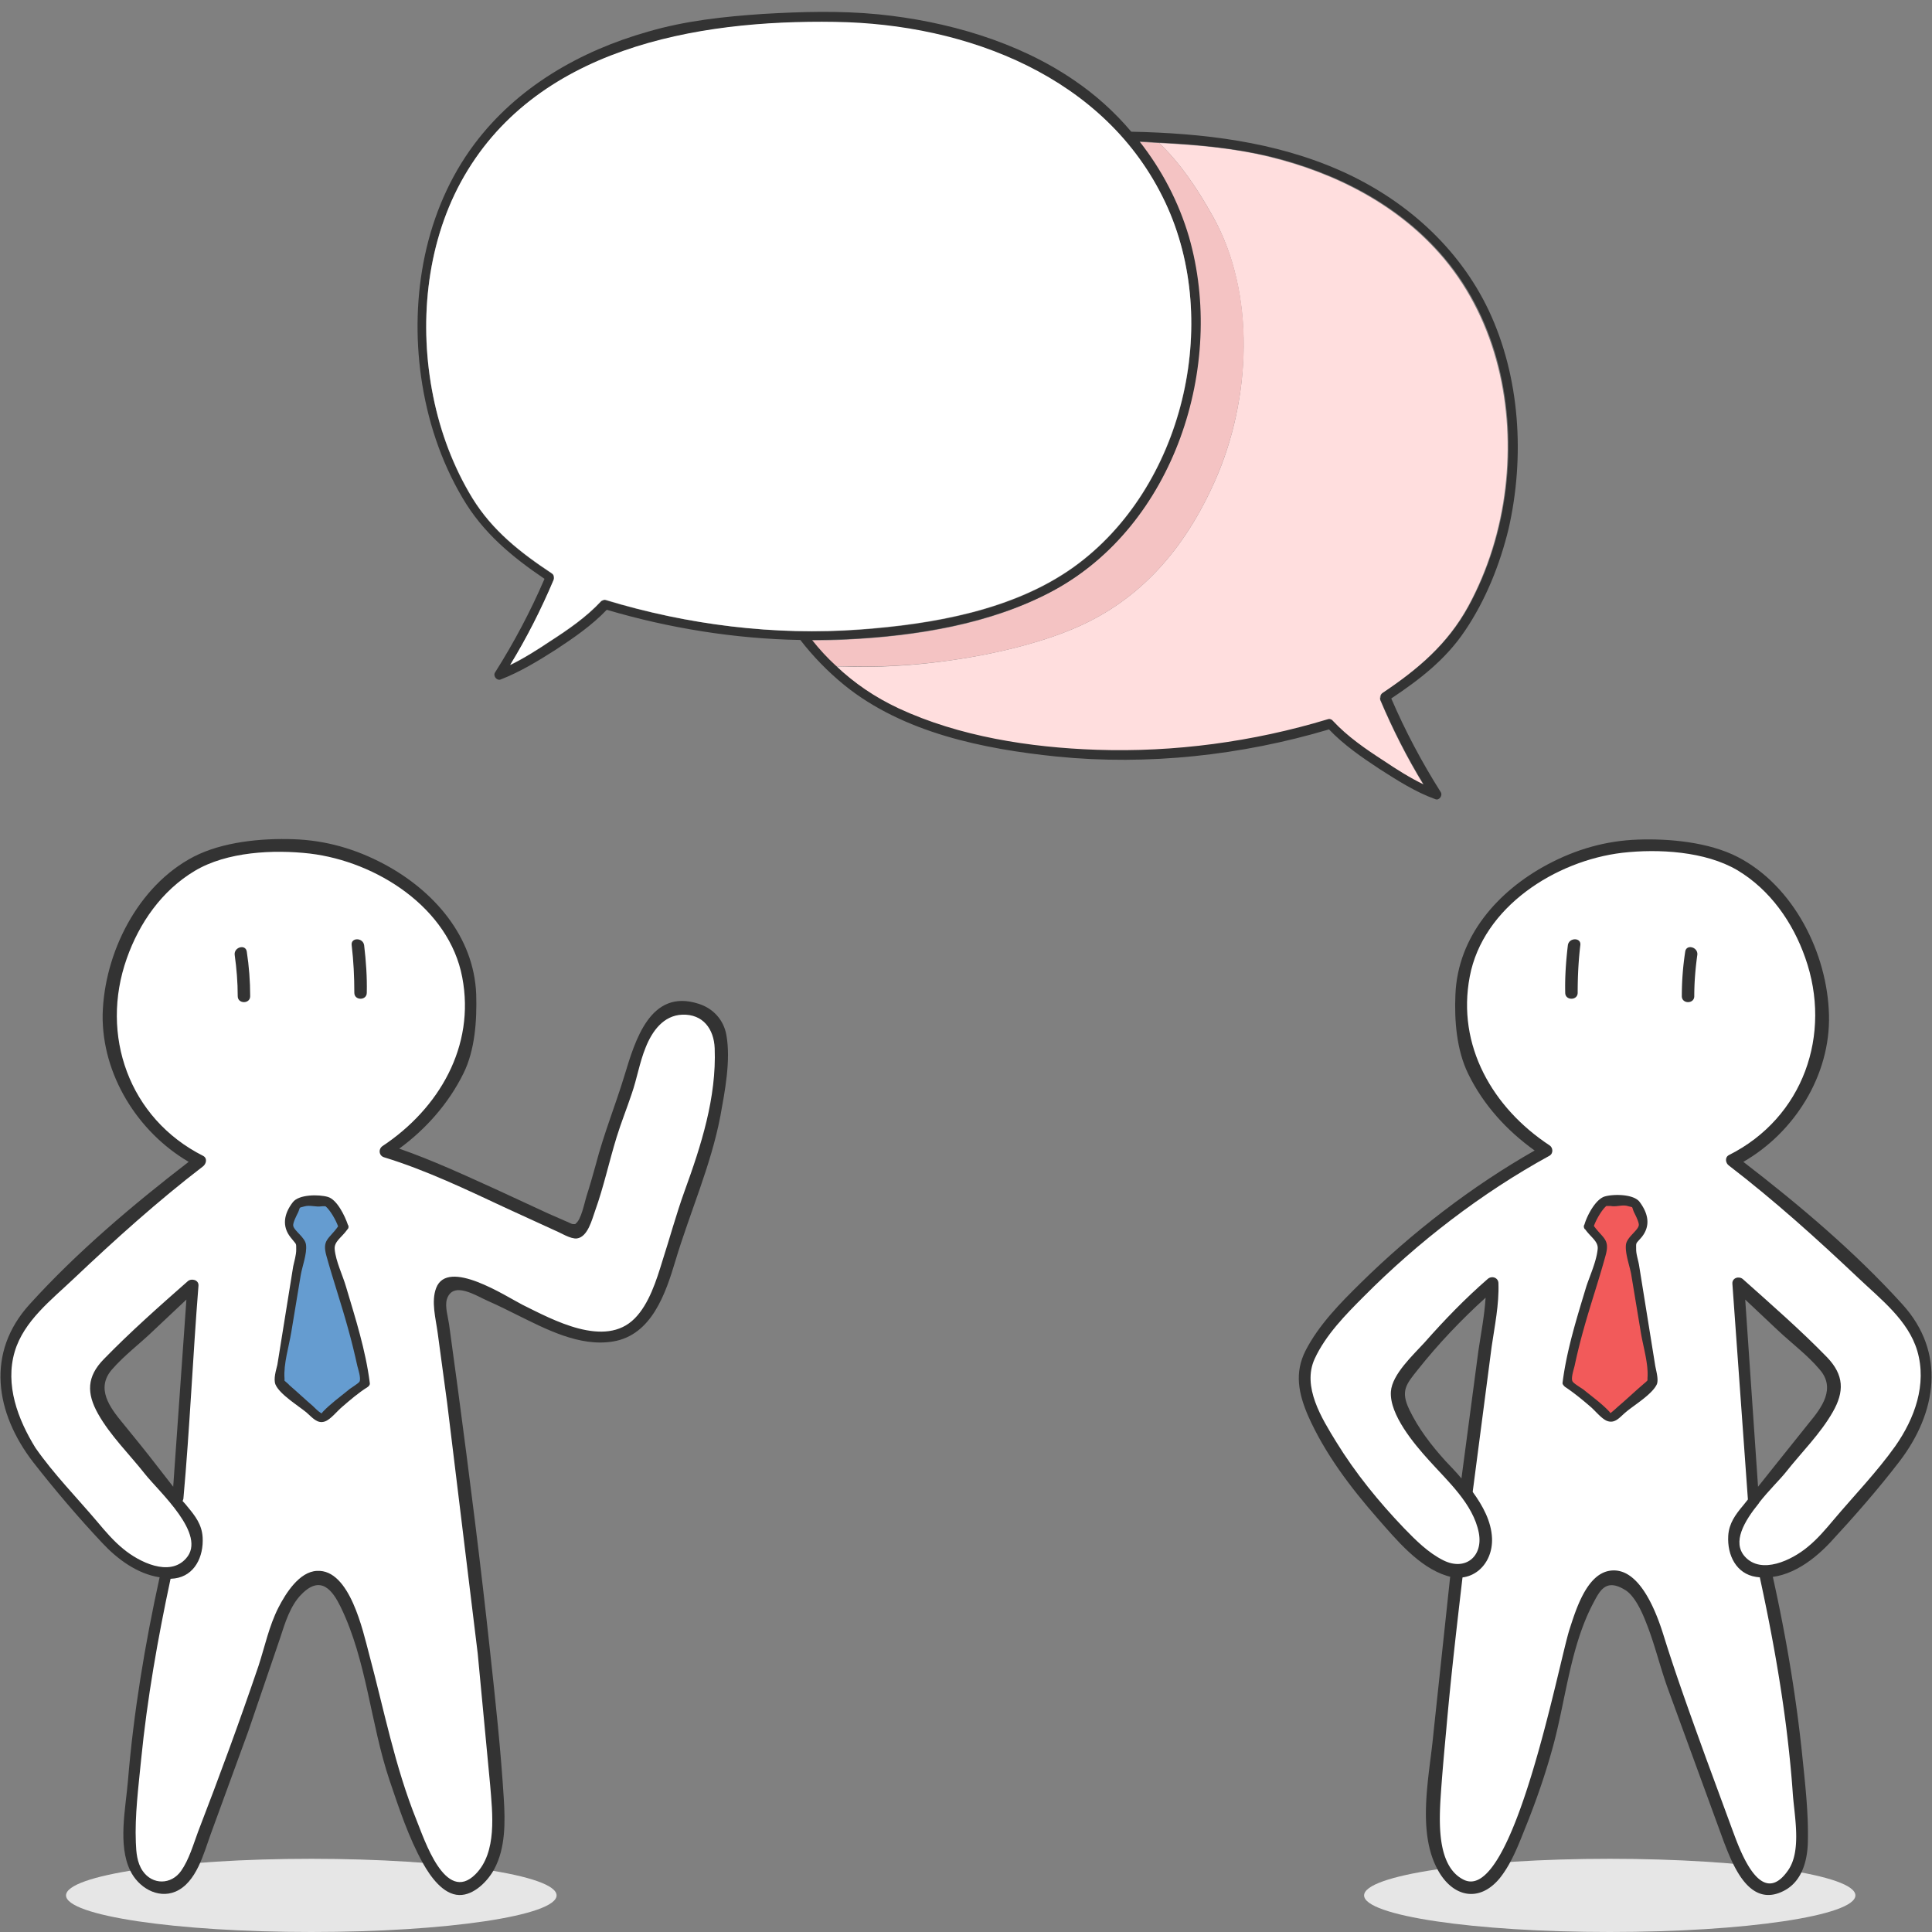
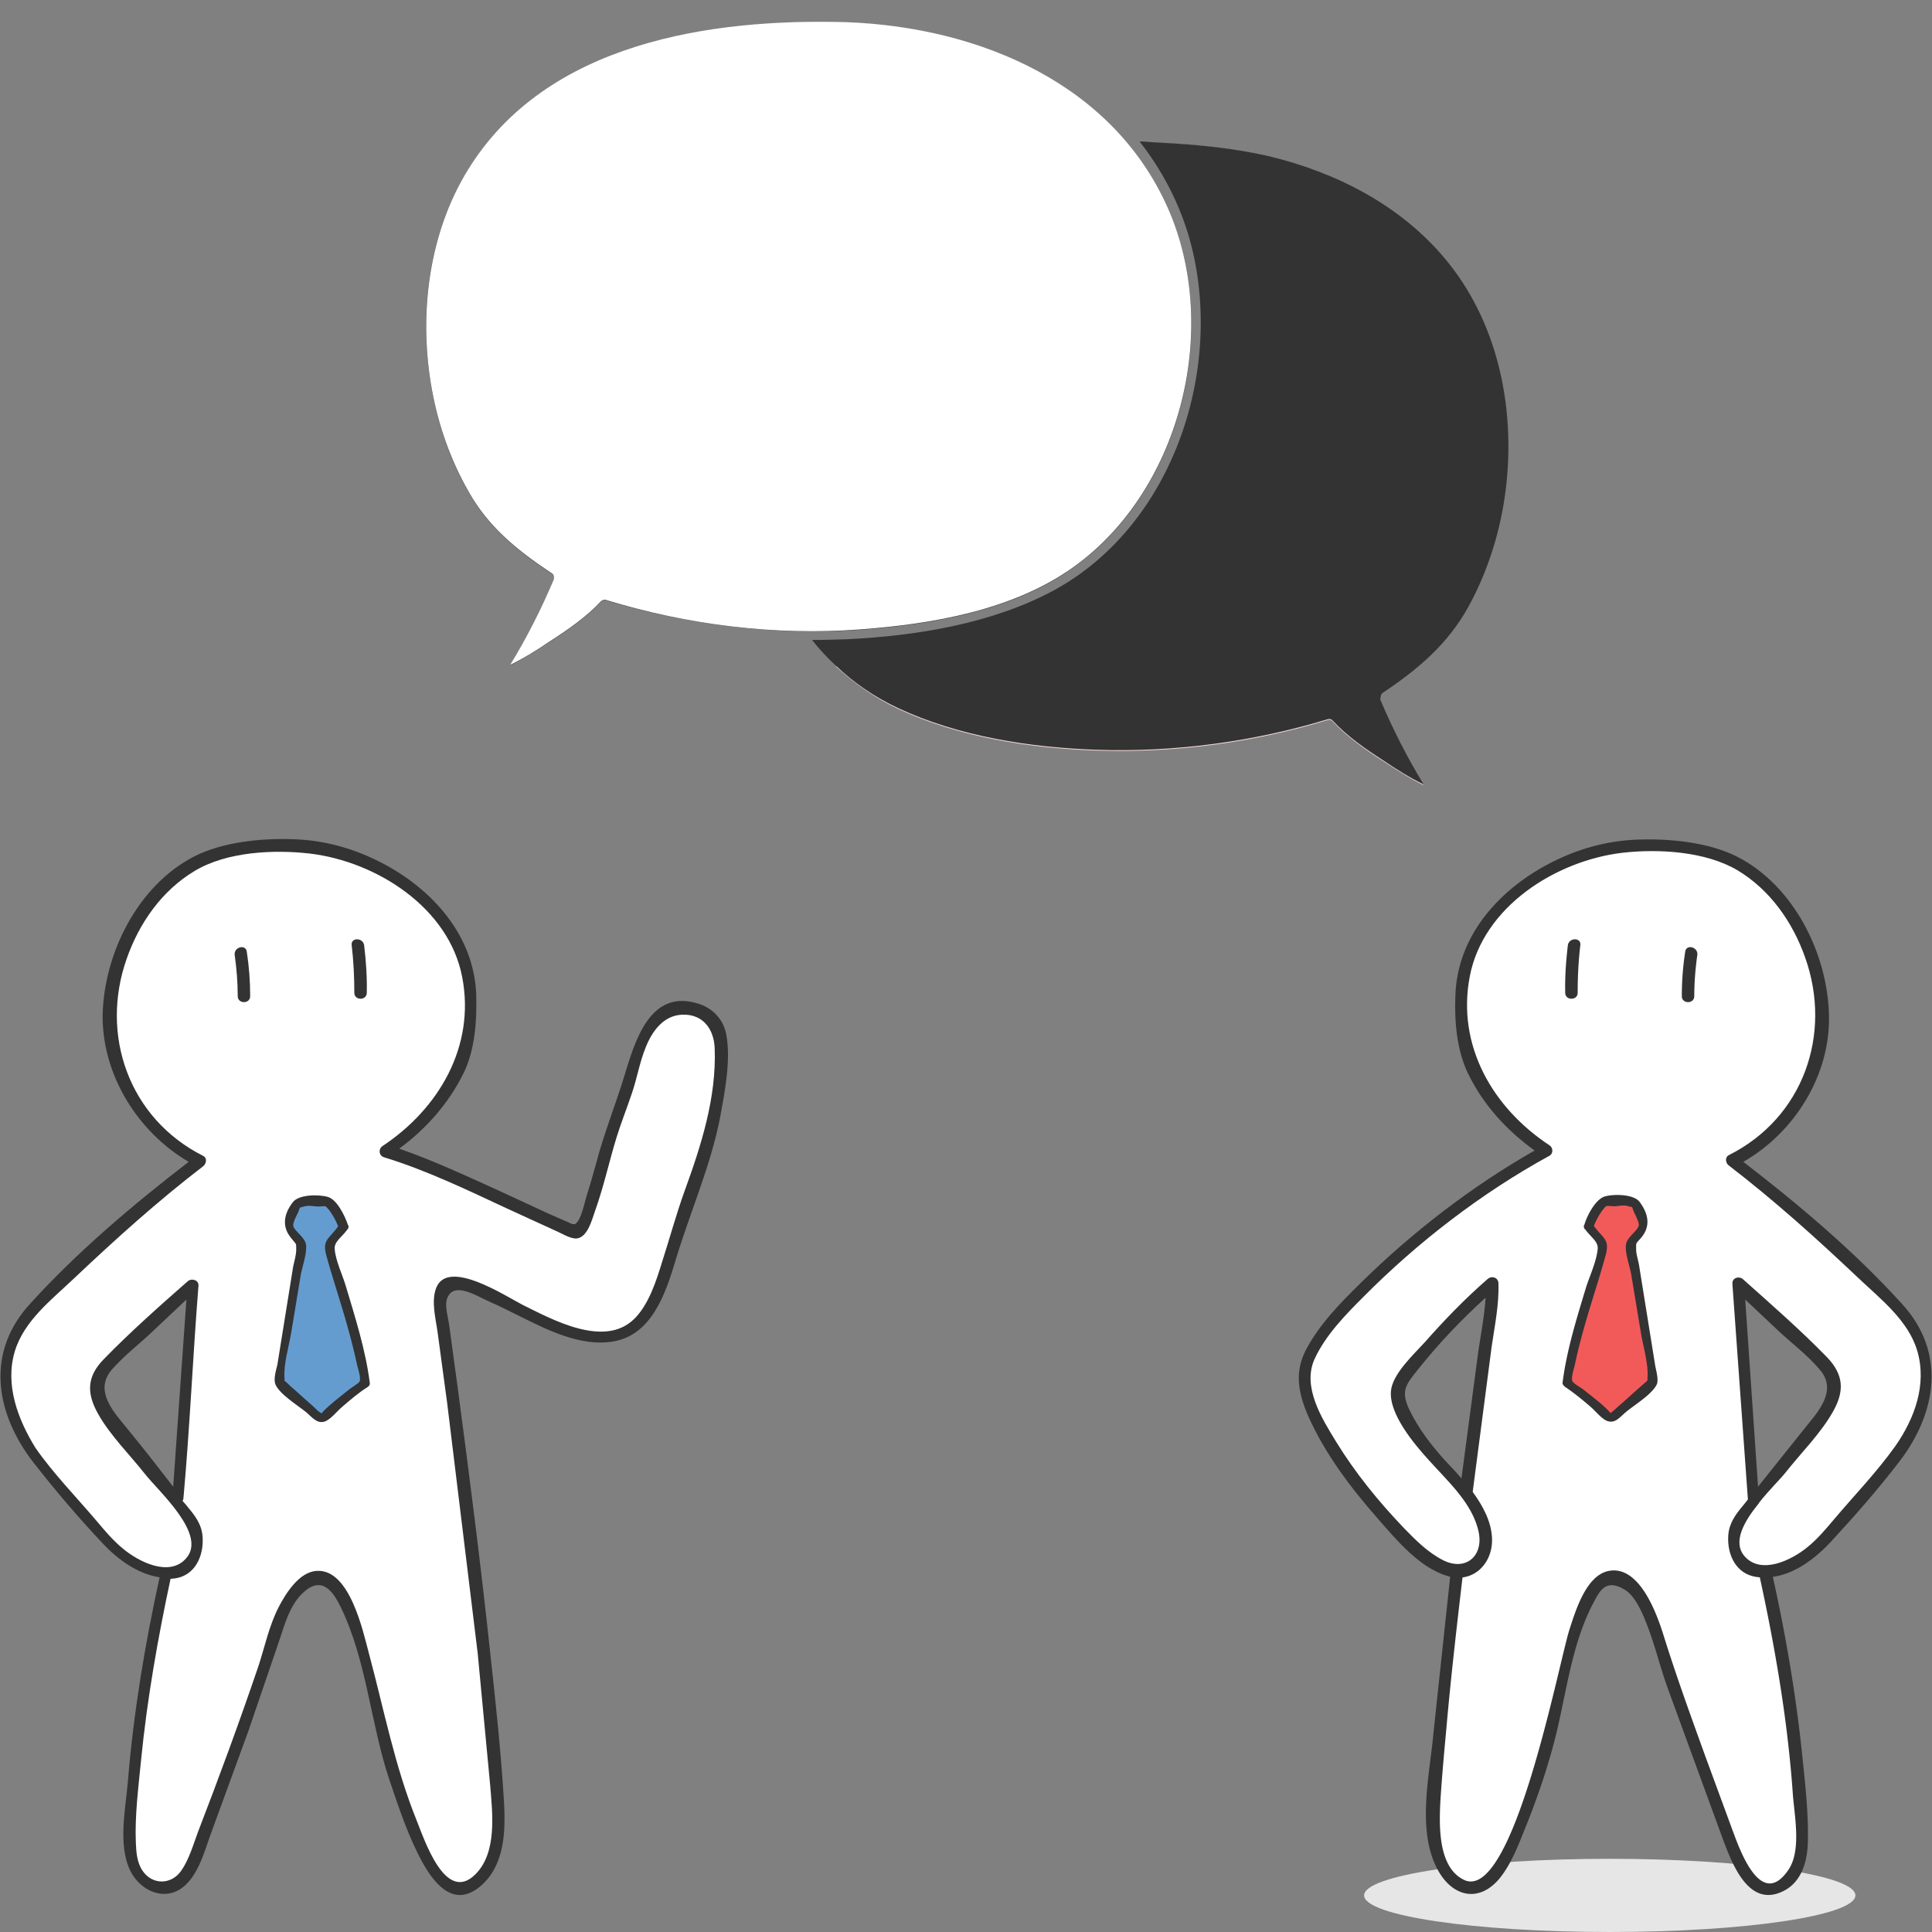
<svg xmlns="http://www.w3.org/2000/svg" viewBox="0 0 512 512">
  <rect x="0" y="0" width="512" height="512" fill="#808080" stroke="none" />
  <g fill="#e6e6e6">
    <ellipse cx="426.6" cy="502.3" rx="65.1" ry="9.7" />
-     <ellipse cx="82.5" cy="502.3" rx="65" ry="9.7" />
  </g>
  <path d="M121.8 501.2c-3.9-.1-7.1-4.9-8.7-7.8-3.8-7-6.6-15.3-8.8-22-2-6-3.4-12.4-4.7-18.5-2-9.2-4.1-18.8-8.2-27.4-1.5-3-3.5-6.5-6.9-6.5-1.7 0-3.4.9-5.3 2.8-3.2 3.2-4.6 7.8-5.9 11.9l-.1.2c-2.6 8.4-5.7 17-8.4 24.5l-.2.7-9.7 26.4c-.3.8-.6 1.7-.9 2.6-1.6 4.6-3.6 10.3-7.9 12.2-.9.4-1.8.6-2.7.6h0c-3.1 0-6.3-2.2-7.9-5.6-2.5-5.3-1.7-12.4-1-18.7.2-1.5.3-3 .5-4.4 1.4-16.7 4.1-34.3 8.3-53.9l.2-1.1-1.2-.2c-6.1-.9-11.2-5.2-14.5-8.7-6.7-7.3-12.8-14.5-18.2-21.5-10.8-14.1-11.2-29.2-.9-40.6 10.6-11.7 24-23.6 42-37.6l1.3-1-1.4-.8c-13.8-8-22.5-22.9-22.1-38 .4-17.1 10.1-34 23.6-40.9 5.6-2.9 13.8-4.5 23-4.5 1 0 2 0 2.9.1 8.3.3 16 2.4 23.5 6.5 14.6 7.8 23.3 20 23.8 33.5.3 8.5-.8 15.4-3.3 20.5-3.6 7.4-9.4 14.1-16.7 19.5l-1.7 1.2 2 .7c8.4 2.9 16.6 6.6 24.6 10.3l1.4.6 6.2 2.9 7.2 3.3.9.4 3.9 1.8c.1 0 .2.1.4.2.7.4 1.3.6 1.8.6h.6l.5-.2c1.4-.9 2.2-3.4 3-6.4.1-.6.3-1.1.4-1.4.9-2.6 1.7-5.4 2.5-8.6 1.2-4.7 2.8-9.3 4.4-13.8l3.2-9.7.2-.5c2.4-7.8 5.6-18.4 14-18.4 1.2 0 2.6.2 4 .7 3.6 1.1 6 3.9 6.7 7.5 1.2 6.5-.4 14.9-1.6 21.1-1.6 8.1-4.4 16.2-7.2 24l-4.7 14.1c-2.7 9.2-6.4 19.1-15.7 20.7-1.1.2-2.2.3-3.3.3-7 0-14.2-3.6-20.5-6.7l-1.1-.6a263.62 263.62 0 0 0-7.3-3.5c-.5-.2-1-.5-1.6-.8-2.1-1-4.6-2.4-6.9-2.4-1.5 0-3.4.6-4.2 3.3-.5 1.7-.1 3.6.3 5.4.1.6.2 1.1.3 1.6l2.3 16.9 8.6 70.1c1.4 12.6 2.7 25.6 3.6 38.5.4 6.3.4 12.9-2.4 18.2-1.7 3.1-5 6.3-8.3 6.3h0zm-71-159.5l-2 1.9-8.6 8.1-4.1 3.7c-2.4 2.1-5 4.3-7.1 6.8-5.2 5.9-.2 12 2.8 15.6l9.2 11.5 4.3 5.4 1.7 2.1.2-2.7c.8-9.1 1.4-18.4 1.9-27.4l1.5-22.2.2-2.8z" fill="#fff" />
  <path d="M8.8 387.5c5.7 7.3 12 14.7 18.3 21.4 4 4.3 9.3 8.2 15.2 9.1-3.9 17.8-6.9 35.8-8.4 54-.6 7.2-2.7 16.9.6 23.7 2.1 4.4 7.2 7.6 12 5.6 5.6-2.4 7.5-10.2 9.4-15.4l9.9-27.1 8.4-24.6c1.3-4 2.7-8.7 5.7-11.7 5.2-5.3 8.3-.9 10.4 3.4 6.9 14.2 7.9 30.9 12.9 45.8 2.5 7.4 5.1 15.3 8.9 22.1 1.9 3.4 5.3 8.3 9.6 8.4 3.9.1 7.6-3.7 9.3-6.9 3-5.6 2.9-12.6 2.5-18.8-.8-12.9-2.2-25.8-3.6-38.6-2.5-23.4-5.5-46.8-8.6-70.1l-2.3-16.9c-.3-2-1.1-4.6-.6-6.5 1.6-5.2 7.9-.9 11.2.5 2.5 1.1 4.9 2.3 7.3 3.5 7.7 3.8 16.7 8.6 25.6 7.1 10.2-1.7 13.9-12.7 16.5-21.4 3.8-12.7 9.4-25.2 11.9-38.3 1.2-6.6 2.8-14.8 1.6-21.5-.7-4-3.5-7.1-7.4-8.3-12.8-4.1-16.8 9.8-19.6 19-2.4 7.9-5.5 15.5-7.6 23.6-.8 2.9-1.6 5.7-2.5 8.5-.5 1.6-1.4 6.3-2.9 7.2-.1 0 0 .1.1.1h-.7c-.5 0-1.4-.6-1.8-.7l-4.8-2.1-13.4-6.2c-8.6-3.9-17.2-7.9-26.1-11 7.1-5.2 13.1-12 17-19.9 3.1-6.2 3.6-14.1 3.4-21-.6-15.4-11.3-27.5-24.4-34.5-7.5-4-15.4-6.3-24-6.6-8.5-.3-18.8.7-26.4 4.6-14.9 7.7-23.8 25.6-24.2 41.9-.2 15.9 9.3 31.1 22.8 39-14.8 11.4-29.6 23.9-42.1 37.7-11.7 12.8-9.2 28.8.9 41.9zm-4.9-29.3c2.4-8.1 9.7-13.7 15.6-19.3 11.1-10.5 22.3-20.6 34.3-29.8.9-.7 1.2-2.2 0-2.8-19.6-9.9-27.4-32-20.2-52.3 3.3-9.4 9.3-18 18-23.2 8.5-5.1 20.9-5.7 30.5-4.6 17.6 2.1 36.9 14.3 40.4 32.8 3.5 18.3-6.2 34.8-21.1 44.7-1.2.8-1 2.6.4 3 11.1 3.4 21.7 8.5 32.2 13.4l13.1 6c1.5.6 4.1 2.3 5.8 2.1 2.9-.4 4-5.1 4.8-7.3 2.3-6.4 3.7-13 5.7-19.5 1.2-3.9 2.7-7.6 4-11.5 1.4-4 2.1-8.4 3.7-12.3 1.7-4.3 4.7-8.5 9.7-8.7 5.5-.2 8.4 3.8 8.6 8.9.5 13.1-3.6 25.8-8 37.9-2.2 6.1-3.9 12.4-5.9 18.6-1.5 4.9-3.5 11.3-7.3 15.1-7.9 8-21.8.3-29.7-3.6-4.5-2.3-19.8-12.4-22.9-4.5-1.4 3.6-.1 8.2.4 12l2.5 18.5 8.1 66.4 3.3 34.9c.6 7.4 1.9 17.8-3.9 23.6-8 8-13.6-9.4-15.6-14.3-5.8-14.4-8.6-29.2-12.6-44.1-1.6-6-5.1-22.5-13.8-22-4.7.2-8.3 6-10.2 9.7-2.5 4.9-3.6 10.3-5.3 15.5-5 14.7-10.4 29.4-16 43.9-1.3 3.5-2.4 7.4-4.5 10.4-2.6 3.7-7.6 3.8-10.2 0-1.5-2.2-1.7-4.9-1.8-7.5-.3-7.2.7-14.8 1.4-22 1.6-16.1 4.4-32 7.8-47.9.4 0 .7-.1 1.1-.1 5.3-.7 7.7-5.8 7.4-10.9-.2-3.4-2-5.7-4-8.1-.4-.5-.8-1-1.3-1.5.1-.2.1-.4.2-.6 1.7-18.8 2.5-37.7 4-56.5.1-1.5-1.8-2-2.8-1.2-7.5 6.6-15.3 13.5-22.3 20.7-4.5 4.6-4.6 9-1.5 14.5 3.2 5.7 8.3 10.7 12.4 15.9 3.7 4.7 16.6 16.1 10.9 22.4-4.4 5-12.5.9-16.6-2.5-2.6-2.1-4.8-4.7-6.9-7.2-5.5-6.5-11.6-12.7-16.4-19.6-4.7-7.6-8.1-16.7-5.5-25.5zm37.8 30.4c-3-3.9-6.1-7.7-9.2-11.5-3.4-4.1-7.2-9.2-2.8-14.2 3.3-3.8 7.5-6.9 11.1-10.4l8.6-8.1-3.5 49.6-4.2-5.4z" fill="#333" />
  <path d="M74.3 364.5c-.2.6-.4 1.2-.2 1.8.1.3.4.5.6.7l9.2 8.2c.4.3.8.7 1.3.7s.9-.2 1.3-.5c3.7-2.2 6.6-6.6 10.4-8.9-1.4-11.8-6.4-24-9.5-35.5-.1-.5-.3-1-.1-1.5.1-.4.5-.7.8-.9 1.1-1 3-2.5 3.1-3.5 0-1.8-3.5-6.4-4.1-6.7-.3-.2-7.4-.4-7.7-.2-.5.2-2.6 5.1-2.9 6.8.3 1.6 3.1 2.7 3.5 4.9.3 1.2.4 2.4.1 3.6-2.6 8.9-4.2 21.1-5.8 31z" fill="#659cd0" />
  <path d="M73 366.9c1.1 2.6 6 5.6 8.2 7.4 1.6 1.4 2.9 3.1 4.9 2.4 1.5-.5 3.3-2.8 4.5-3.8 2.2-1.9 4.4-3.8 6.8-5.3.3-.2.7-.6.6-1.1-1.1-8.7-3.8-17.1-6.3-25.5-.9-3.1-2.7-6.7-3-9.9-.2-2.1 1.8-3.1 3.3-5.2.1-.1.2-.3.3-.4.1-.3.1-.7-.1-.9-.8-2.4-2.9-6.7-5.3-7.4s-7.7-.7-9.3 1.4c-2.4 3.1-2.9 6.4-.6 9.3 1.6 2.1 1.5 1.3 1.5 3.3 0 1.4-.5 3-.8 4.4l-4.2 26.1c-.3 1.3-1.1 3.7-.5 5.2zm2.4-1v-.6c-.3-3.8 1.2-8.6 1.8-12.3l2.5-15.1c.4-2.3 1.7-5.7 1.4-8-.2-2-3.2-3.7-3.4-5.1-.1-.8 1-2.9 1.3-3.5.7-1.6 0-1.1 1.7-1.6 1.4-.4 3 .2 4.4 0 0 0 .8-.1 1.2 0 1.2 1 2.7 3.6 3.3 5.3-2.4 3.4-4.3 3.5-3.1 7.8 1.8 6.5 4 12.9 5.8 19.5.9 3.2 1.7 6.5 2.4 9.7.2.8 1 3.2.6 4.1-.2.5-2.5 1.8-3 2.3-2.2 1.8-4.7 3.6-6.7 5.7-.2.2-.3.4-.4.5 0 0 0-.1-.1-.1-.8-.5-1.5-1.2-2.2-1.9-2.1-1.8-4.1-3.7-6.2-5.5-.3-.4-.9-.8-1.3-1.2zm21.1-115.4c.5 4.2.8 8.4.7 12.6 0 2.1-3.3 2.1-3.3 0 0-4.2-.2-8.4-.7-12.6-.3-2.1 3-2.1 3.3 0h0zm-31.1 1.7c.6 3.9.9 7.8.9 11.8 0 2.1-3.3 2.1-3.3 0 0-3.7-.3-7.3-.8-10.9-.3-2.1 2.9-3 3.2-.9h0z" fill="#333" />
  <path d="M509.6 357.7c-2-7.2-8.4-12.8-13.8-18-14.3-13.5-21.5-20.4-36.8-32.1 11.3-5.4 19.6-16.2 22.8-28.3s-.3-23.5-5.7-34.8c-1.8-3.8-7.7-9.3-10.8-12.1-4-3.6-8.4-5.6-13.8-6.6-11.3-2.1-18.5-2.6-29.7.1-5.3 1.2-12.4 5.3-17 8-3.8 2.3-6.1 5.4-9.2 8.5-3.6 3.7-4.4 7.5-6.7 12.1-3 6.2-1.7 23.1 1.5 29.1 4.7 8.9 10.7 15.9 19.2 21.3-24.5 13.4-64.2 46.3-64.2 59.7 0 10.5 13.6 29 23.5 39.5 3.3 3.6 11 11.9 17.3 12.3l-5.6 52.7c-.7 8.9-2 17.3 1.7 25.5 1 2.2 4.3 5.3 6.7 5.9 4 1.1 8.3-4.8 10-8.6 5.9-12.9 10.5-26 13.4-40 3.2-15.2 6.6-27.3 11.5-32.6 1-1.1 2.4-1.8 3.9-1.7 1.2.1 2.2.8 3.1 1.5 7.2 5.9 8.1 15.2 11.3 24l17.6 48c1.5 3.9 3.7 8.4 7.8 9.1 3.5.6 7-2.1 8.5-5.3 1.5-3.3 1.4-7 1.2-10.6-1-21.8-5.1-45.5-10-67.8 3.3 0 6.6-1.2 9.5-2.9 6.7-3.9 12-12.5 20.6-21.8 9.1-9.7 15.8-21.2 12.2-34.1zm-139.4 11.1c.2-4 17.5-22.1 25.2-28.7.3 3.7-.9 10.6-.9 10.6s-3.3 18.2-6.6 44.4c-2.8-3.7-5.9-6.9-7.8-8.9-4.5-4.7-10.1-14.4-9.9-17.4zm116.1-.2c-.3 1.8-2.4 5.9-3.6 7.3-7.3 8.7-11.3 14.3-17.9 22.3-1.4-16.2-2.6-39-4.1-57.8 6.8 6 13.7 13 20.5 19 2.7 2.4 5.7 5.6 5.1 9.2z" fill="#fff" />
  <path d="M437.7 364.5c.2.6.4 1.2.2 1.8-.1.3-.4.5-.6.7l-9.2 8.2c-.4.3-.8.7-1.3.7s-.9-.2-1.3-.5c-3.7-2.2-6.6-6.6-10.4-8.9 1.4-11.8 6.4-24 9.5-35.5.1-.5.3-1 .1-1.5-.1-.4-.5-.7-.8-.9-1.1-1-3-2.5-3.1-3.5 0-1.8 3.5-6.4 4.1-6.7.3-.2 7.4-.4 7.7-.2.5.2 2.6 5.1 2.9 6.8-.3 1.6-3.1 2.7-3.5 4.9-.3 1.2-.4 2.4-.1 3.6 2.6 8.9 4.2 21.1 5.8 31z" fill="#f25a5a" />
  <g fill="#333">
    <path d="M504.1 345.6c-12.5-13.8-27.3-26.3-42.1-37.7 13.6-7.8 23.1-23 22.7-38.9-.4-16.3-9.3-34.2-24.2-41.9-7.6-3.9-18-4.9-26.4-4.6-8.6.3-16.5 2.6-24 6.6-13.1 7-23.8 19-24.4 34.5-.3 6.8.3 14.7 3.4 21 4 8.2 10.2 15 17.6 20.3-16.7 9.5-32.5 21.7-46.1 35.1-5.4 5.3-11.1 11.1-14.6 17.9-3 5.9-1.9 11.4.7 17.4 4.4 9.9 11.2 18.9 18.3 27 5 5.7 11 13 18.4 15.3 6.8 2.2 12.3-3.1 12-10-.2-4.4-2.4-8.5-5.1-12.2v-.2l5-38.3c.8-5.5 2-11.2 1.8-16.8 0-1.5-1.7-2.1-2.8-1.2-6 5.2-11.5 10.9-16.8 16.9-2.9 3.2-8.6 8.4-8.9 13-.4 6.1 6.2 13.9 10 18.1 5 5.6 11.8 11.6 13.3 19.3 1.2 6.3-3.6 10.2-9.4 7.3-4-2-7.3-5.3-10.4-8.5-6.7-7-12.9-14.6-18-22.9-3.8-6.2-9.1-14.6-5.7-22 2.9-6.3 8.2-11.7 13-16.5 14.4-14.5 31.3-27.5 49.2-37.3 1.1-.6 1-2.2 0-2.8-15-9.9-24.6-26.4-21.1-44.7 3.5-18.5 22.8-30.7 40.4-32.8 9.6-1.1 22-.4 30.5 4.6 8.7 5.2 14.7 13.8 18 23.2 7.2 20.3-.5 42.4-20.2 52.3-1.2.6-.9 2.2 0 2.8 12.1 9.3 23.3 19.4 34.3 29.8 5.9 5.6 13.2 11.2 15.6 19.3 2.6 8.9-.7 17.9-5.8 25.2-4.9 6.9-11 13.2-16.4 19.6-2.1 2.5-4.3 5.1-6.9 7.2-4.1 3.4-12.2 7.4-16.6 2.5-3.4-3.8-.2-9.3 3.7-14.1.1-.1.1-.1.1-.2 2.6-3.3 5.6-6.2 7.1-8.1 4.1-5.2 9.1-10.1 12.4-15.9 3.1-5.4 3-9.8-1.5-14.5-7-7.2-14.8-14-22.3-20.7-1-.9-2.9-.4-2.8 1.2l4.1 57v.2l-1.2 1.5c-2.1 2.5-3.8 4.8-4 8.1-.3 5.1 2.1 10.1 7.4 10.9 7.7 1.1 14.6-3.8 19.6-9.1 6.3-6.8 12.7-14.1 18.3-21.4 10-13 12.5-29 .8-41.8zm-130.6 28c-2.4-5-.9-6.7 2.3-10.7 5.4-6.8 11.5-13.2 17.9-19-.3 4.7-1.2 9.4-1.9 14l-4.5 33.9c-1.4-1.7-2.9-3.2-4.3-4.7-3.7-4.1-7.1-8.5-9.5-13.5zm89-29.2l8.6 8.1c3.6 3.4 7.9 6.6 11.1 10.4 4.4 5 .6 10.1-2.8 14.2l-9.2 11.5-4.3 5.4-3.4-49.6z" />
    <path d="M466.3 417.7c2.9 13.3 5.4 26.8 7.1 40.3.7 5.7 1.3 11.4 1.7 17.2.4 5.9 2.4 15.2-1.2 20.4-7.3 10.6-12.9-5.6-14.7-10.4l-7.1-19.3c-3.9-10.8-7.8-21.5-11.2-32.4-1.8-5.8-6.4-18.7-14.5-17.2-6 1.1-8.8 10.4-10.4 15.3-2.8 8.4-15 73.4-28.2 66.5-6.7-3.4-6.4-14.2-6.1-20.5.4-6.5 1-13 1.6-19.5 1.2-13.7 2.8-27.4 4.4-41.1.2-2.1-3-2.1-3.3 0l-4.5 42.1c-1 11.1-4.5 25.8 1 36.2 3.9 7.4 11 9.1 16.5 2.5 3.4-4.2 5.3-9.7 7.3-14.6 2.7-6.8 5.1-13.8 7-20.9 3.3-12.3 4.5-26 10.5-37.4 1.8-3.4 3.4-6.8 8.7-3.4 2.4 1.6 4.3 5.8 5.3 8.4 2.3 5.7 3.7 11.8 5.8 17.6l14.8 40.5c2.5 6.5 6.9 17.9 16.1 13 4.7-2.5 6.1-8 6.2-12.9.2-7.9-.8-16.1-1.6-24-1.7-15.9-4.4-31.6-7.9-47.2-.6-2.2-3.8-1.3-3.3.8h0zm-27.7-56.1l-4.2-26.1c-.2-1.4-.8-3-.8-4.4 0-2-.2-1.3 1.5-3.3 2.3-2.9 1.8-6.1-.6-9.3-1.6-2.1-7-2.1-9.3-1.4-2.4.8-4.6 5-5.3 7.4-.2.3-.2.6-.1.9.1.2.1.3.3.4 1.5 2.1 3.5 3.2 3.3 5.2-.3 3.2-2 6.9-3 9.9-2.5 8.3-5.2 16.8-6.3 25.5-.1.4.3.8.6 1.1 2.4 1.6 4.6 3.4 6.8 5.3 1.2 1 3 3.3 4.5 3.8 2.1.7 3.3-1.1 4.9-2.4 2.1-1.8 7-4.7 8.2-7.4.5-1.4-.3-3.8-.5-5.2zm-3.3 5.4c-2.1 1.8-4.1 3.7-6.2 5.5-.7.6-1.4 1.3-2.2 1.9l-.1.1c-.1-.1-.2-.3-.4-.5-2-2.1-4.5-3.9-6.7-5.7-.5-.4-2.8-1.7-3-2.3-.4-.9.4-3.2.6-4.1a152.6 152.6 0 0 1 2.4-9.7c1.8-6.5 4-12.9 5.8-19.5 1.2-4.3-.7-4.5-3.1-7.8.6-1.7 2.1-4.3 3.3-5.3h1.2c1.4.3 3-.4 4.4 0 1.7.5 1-.1 1.7 1.6.3.6 1.4 2.7 1.3 3.5-.2 1.4-3.1 3.1-3.4 5.1-.3 2.3 1 5.7 1.4 8l2.5 15.1c.6 3.8 2.1 8.5 1.8 12.3v.6c-.4.5-1 .9-1.3 1.2zm-19.8-116.5c-.5 4.2-.8 8.4-.7 12.6 0 2.1 3.3 2.1 3.3 0 0-4.2.2-8.4.7-12.6.3-2.1-3-2.1-3.3 0h0zm31.1 1.7c-.6 3.9-.9 7.8-.9 11.8 0 2.1 3.3 2.1 3.3 0 0-3.7.3-7.3.8-10.9.3-2.1-2.9-3-3.2-.9h0z" />
  </g>
  <path d="M366.3 183.7c9.4-6.3 17.2-12.9 22.7-22.9 5.3-9.7 8.6-20.5 9.9-31.5 2.5-21.4-2.2-43.9-16.2-60.7-11.9-14.2-28.8-22.8-46.6-27.1-9.5-2.3-19.2-3.1-28.9-3.6 5.5 5.3 9.9 11.7 14.2 19.4 11.4 20.3 10.2 48.5.6 70.1-8.2 18.5-20 31.4-36.1 38.6s-40.9 11.1-59.7 10.7c-1.6 0-3.1-.1-4.7-.1 4.9 4.5 10.4 8.4 16.6 11.3 16.1 7.5 34.9 10.4 52.5 11 20.7.7 41.6-2.1 61.3-8.1h0c.3-.1.6-.1.9.1h.1l.1.1.1.1.1.1c3.9 4.2 8.7 7.5 13.5 10.6 3.4 2.2 6.9 4.5 10.6 6.3-4.4-7.2-8.2-14.7-11.5-22.5-.1-.2-.1-.4-.1-.6 0-.6.2-1 .6-1.3z" fill="#ffdede" />
-   <path d="M285.9 166c16.1-7.2 27.9-20.1 36.1-38.6 9.6-21.7 10.9-49.8-.6-70.1-4.3-7.7-8.7-14.1-14.2-19.4-.6 0-1.3-.1-1.9-.1-1.2-.1-2.4-.1-3.5-.2 5.9 7.6 10.5 16.2 13.1 25.3 9.9 34.1-3.9 76.5-36.1 93.8-16.3 8.8-36.1 11.9-54.4 12.8-3.1.2-6.2.2-9.4.2 2 2.4 4.1 4.7 6.3 6.8 1.6.1 3.1.1 4.7.1 19.1.5 43.8-3.4 59.9-10.6z" fill="#f4c3c3" />
-   <path d="M394.5 82.2c-8-16.8-22.3-29.4-39.1-36.9-17.5-7.8-36.6-10-55.6-10.4-4.4-5.2-9.5-9.8-15.1-13.6-15-10.3-33.9-15.7-51.9-17.5-10.2-1-20.5-.7-30.7-.1-10.3.7-20.5 1.8-30.4 4.7-18 5.1-34.7 14.7-46 29.8-13.1 17.5-17.1 40.4-14.1 61.7 1.6 11.3 5.2 22.3 11 32.1 5.4 9.2 13 15.5 21.7 21.4-3.7 8.6-8.1 16.9-13.1 24.8-.6.9.4 2.2 1.4 1.9 5.2-2 10.1-5 14.8-8 4.7-3.1 9.5-6.4 13.4-10.5 16.6 4.9 34 7.7 51.3 8 3.4 4.4 7.3 8.4 11.7 12 15.6 12.6 36.8 16.9 56.3 18.9 24.1 2.4 48.9-.3 72.1-7.2 3.9 4.1 8.7 7.4 13.4 10.5 4.7 3 9.5 6.1 14.8 8 1 .4 2-1 1.4-1.9-5-7.9-9.4-16.2-13.1-24.8 7.5-5 14.4-10.3 19.5-17.9 5.5-8.1 9.3-17.6 11.6-27.1 4.3-18.9 3.1-40.1-5.3-57.9zm-28.7 103.2c3.3 7.8 7.1 15.3 11.5 22.5-3.7-1.8-7.2-4-10.6-6.3-4.8-3.1-9.6-6.4-13.5-10.6l-.1-.1-.1-.1-.1-.1h-.1c-.3-.2-.6-.2-.9-.1h0c-19.8 6-40.7 8.8-61.3 8.1-17.6-.6-36.4-3.5-52.5-11-6.2-2.9-11.8-6.7-16.6-11.3-2.3-2.1-4.4-4.4-6.3-6.8 3.1 0 6.2-.1 9.4-.2 18.3-.9 38.1-4.1 54.4-12.8 32.2-17.3 45.9-59.7 36.1-93.8-2.7-9.2-7.2-17.8-13.1-25.3 1.2 0 2.4.1 3.5.2.6 0 1.3.1 1.9.1 9.7.5 19.4 1.4 28.9 3.6 17.8 4.3 34.7 12.9 46.6 27.1 14 16.7 18.7 39.3 16.2 60.7-1.3 11-4.6 21.8-9.9 31.5-5.5 10-13.3 16.6-22.7 22.9-.5.3-.6.7-.6 1.2-.2.2-.1.4-.1.6zm-205.2-26.3c-.3-.1-.6-.1-.9.1h-.1l-.1.1h-.1l-.1.1c-3.9 4.2-8.7 7.5-13.5 10.6-3.4 2.2-6.9 4.5-10.6 6.3 4.4-7.2 8.2-14.7 11.5-22.5.1-.2.1-.4.1-.6 0-.4-.1-.9-.6-1.2-8.3-5.5-15.7-11.3-21-19.9-5.1-8.3-8.5-17.5-10.4-27-3.8-18.8-2-39.7 7.3-56.7 19.3-35.5 62.2-43.1 99.2-42.5 35 .6 71.8 14.5 87.5 47.8 15.1 32 4.8 75.7-24.2 96.6-16 11.5-37.5 15.2-56.7 16.6-22.5 1.6-45.7-1.3-67.3-7.8h0z" fill="#333" />
+   <path d="M394.5 82.2zm-28.7 103.2c3.3 7.8 7.1 15.3 11.5 22.5-3.7-1.8-7.2-4-10.6-6.3-4.8-3.1-9.6-6.4-13.5-10.6l-.1-.1-.1-.1-.1-.1h-.1c-.3-.2-.6-.2-.9-.1h0c-19.8 6-40.7 8.8-61.3 8.1-17.6-.6-36.4-3.5-52.5-11-6.2-2.9-11.8-6.7-16.6-11.3-2.3-2.1-4.4-4.4-6.3-6.8 3.1 0 6.2-.1 9.4-.2 18.3-.9 38.1-4.1 54.4-12.8 32.2-17.3 45.9-59.7 36.1-93.8-2.7-9.2-7.2-17.8-13.1-25.3 1.2 0 2.4.1 3.5.2.6 0 1.3.1 1.9.1 9.7.5 19.4 1.4 28.9 3.6 17.8 4.3 34.7 12.9 46.6 27.1 14 16.7 18.7 39.3 16.2 60.7-1.3 11-4.6 21.8-9.9 31.5-5.5 10-13.3 16.6-22.7 22.9-.5.3-.6.7-.6 1.2-.2.2-.1.4-.1.6zm-205.2-26.3c-.3-.1-.6-.1-.9.1h-.1l-.1.1h-.1l-.1.1c-3.9 4.2-8.7 7.5-13.5 10.6-3.4 2.2-6.9 4.5-10.6 6.3 4.4-7.2 8.2-14.7 11.5-22.5.1-.2.1-.4.1-.6 0-.4-.1-.9-.6-1.2-8.3-5.5-15.7-11.3-21-19.9-5.1-8.3-8.5-17.5-10.4-27-3.8-18.8-2-39.7 7.3-56.7 19.3-35.5 62.2-43.1 99.2-42.5 35 .6 71.8 14.5 87.5 47.8 15.1 32 4.8 75.7-24.2 96.6-16 11.5-37.5 15.2-56.7 16.6-22.5 1.6-45.7-1.3-67.3-7.8h0z" fill="#333" />
  <path d="M227.9 166.8c19.2-1.4 40.7-5.1 56.7-16.6 28.9-20.8 39.3-64.6 24.2-96.6-15.7-33.3-52.6-47.3-87.5-47.8-37-.6-79.9 7-99.2 42.5-9.2 17-11.1 37.9-7.3 56.7 1.9 9.5 5.4 18.8 10.4 27 5.3 8.6 12.7 14.4 21 19.9.5.3.6.7.6 1.2 0 .2 0 .4-.1.6-3.3 7.8-7.1 15.3-11.5 22.5 3.7-1.8 7.2-4 10.6-6.3 4.8-3.1 9.6-6.4 13.5-10.6l.1-.1h.1l.1-.1h.1c.3-.2.6-.2.9-.1h0c21.6 6.6 44.8 9.5 67.3 7.8z" fill="#fff" />
</svg>